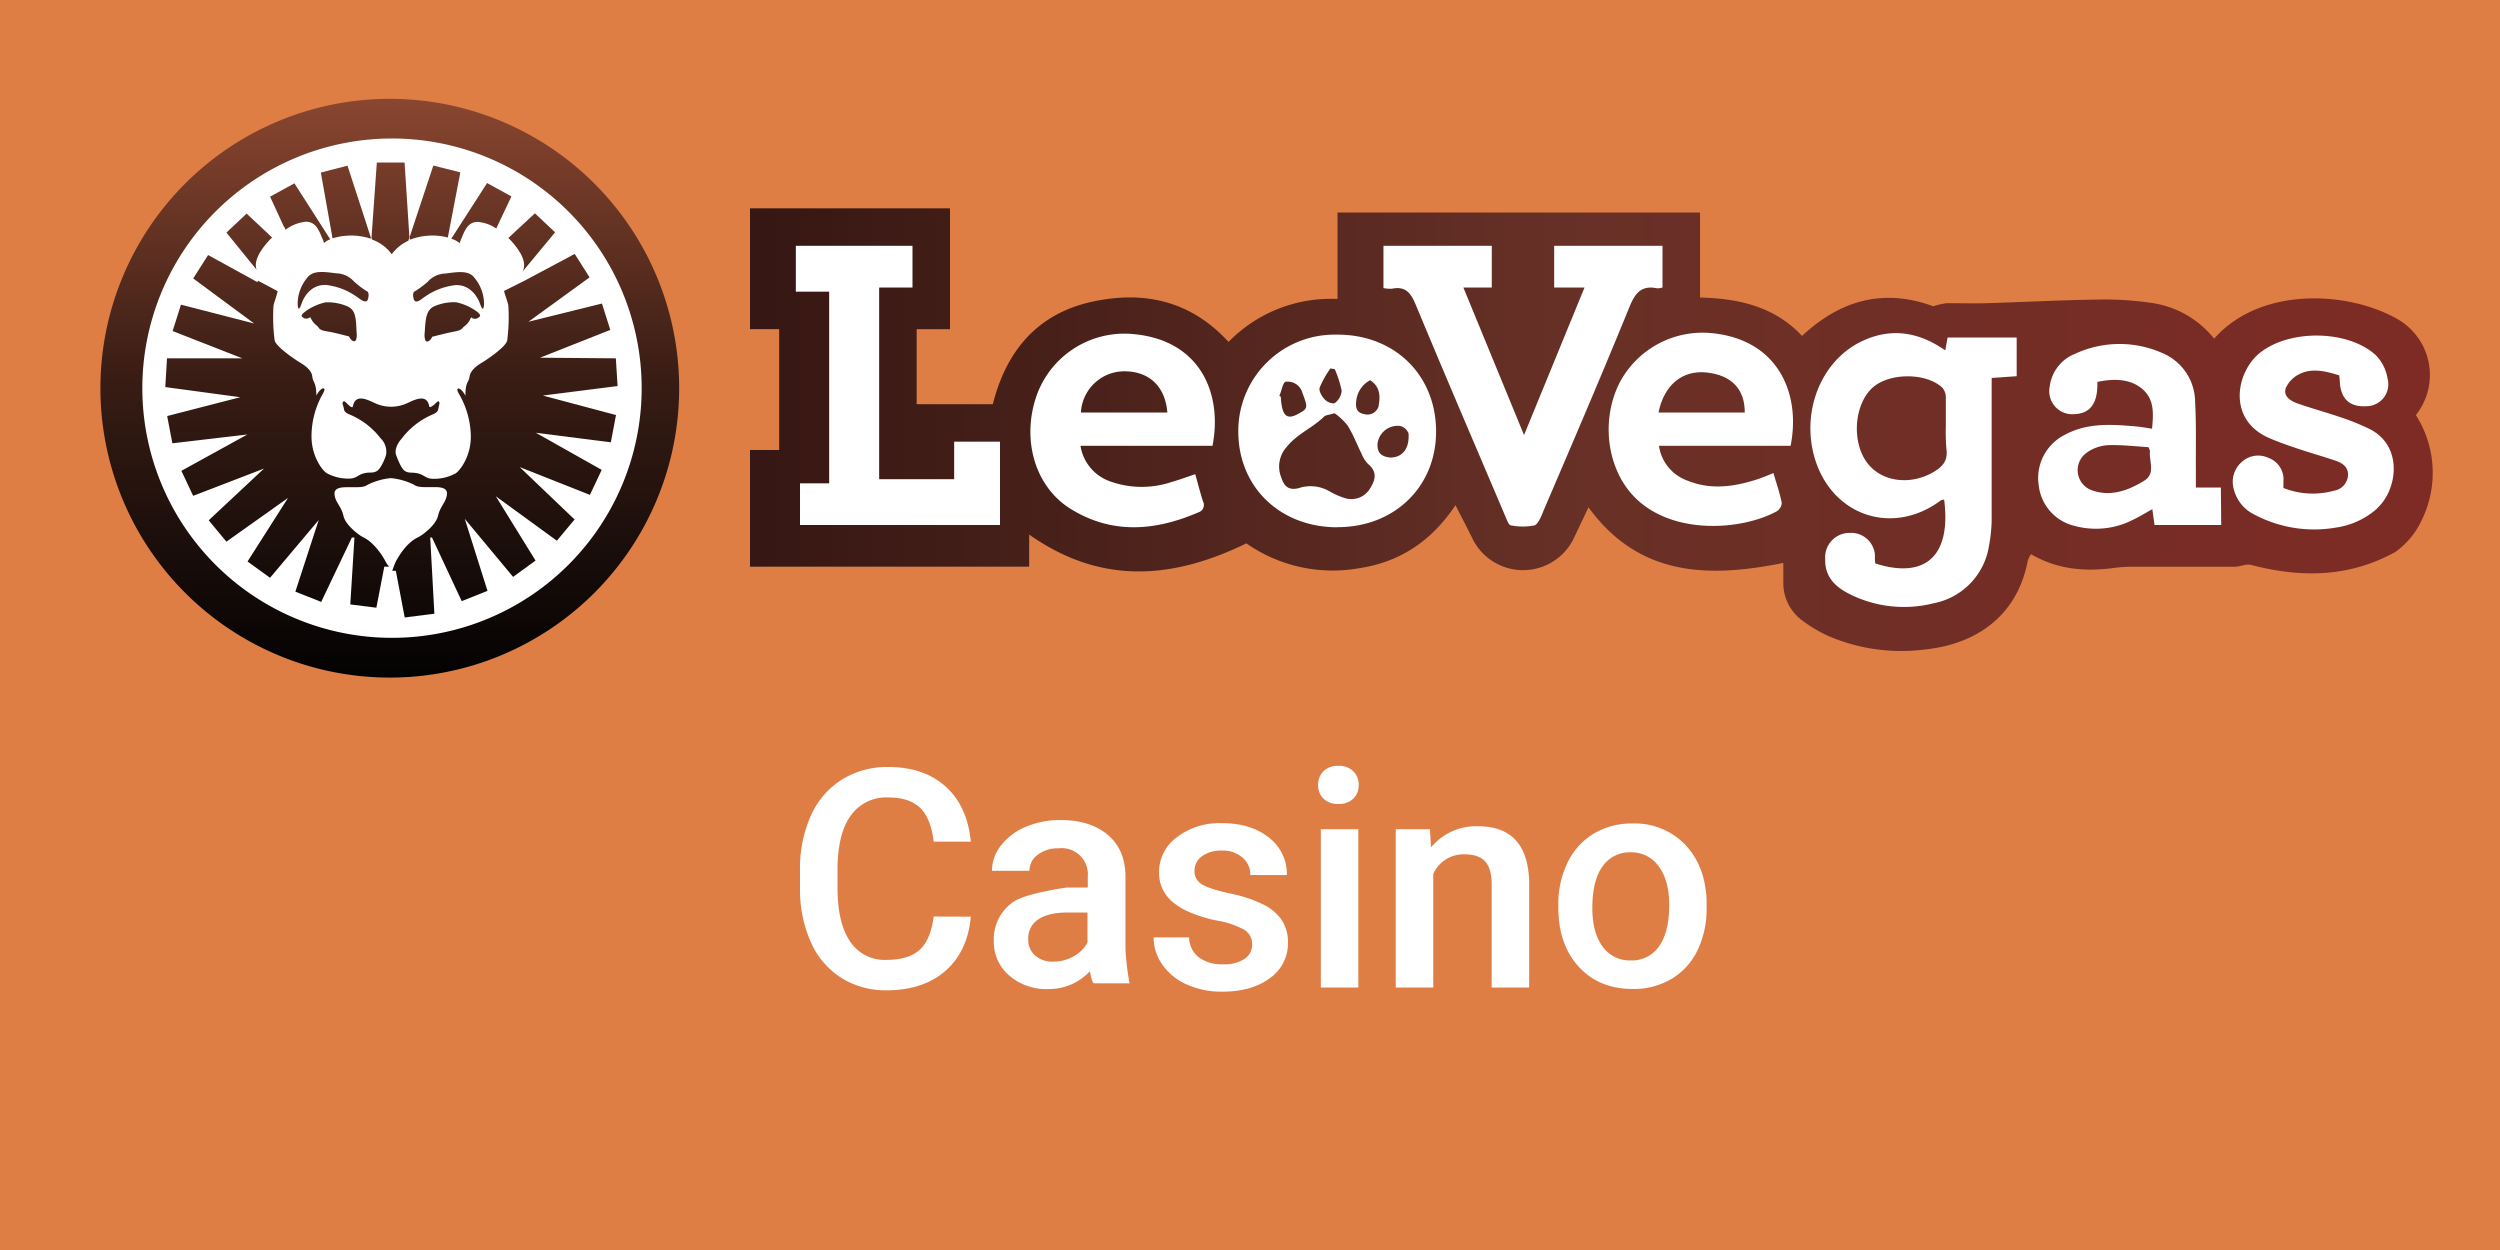
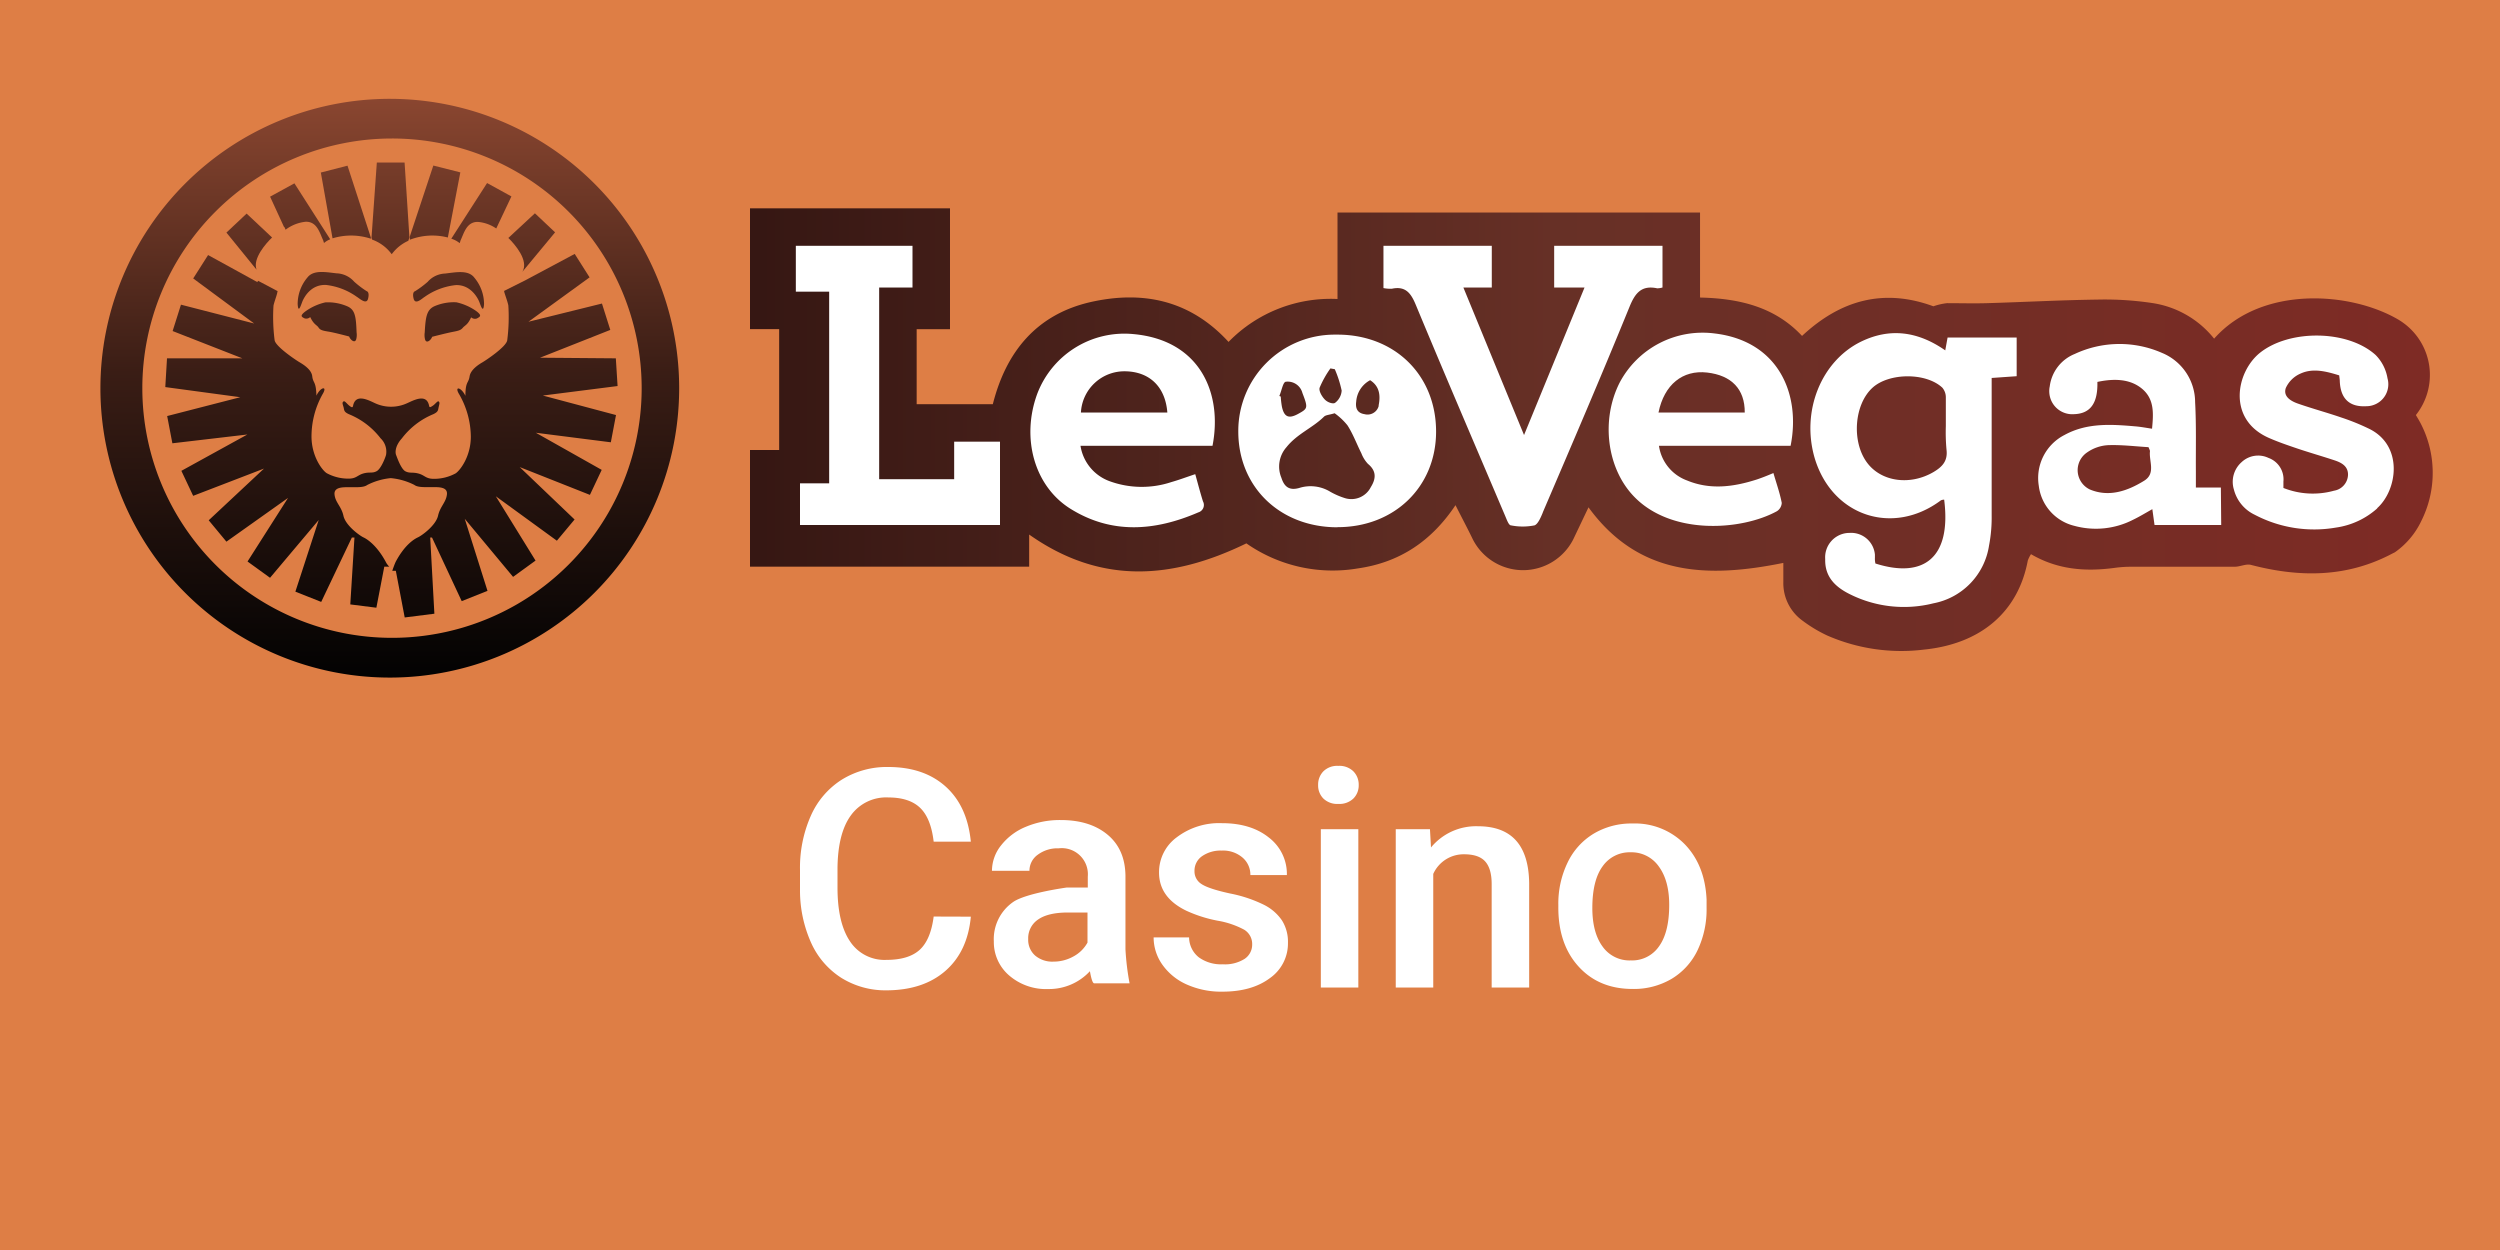
<svg xmlns="http://www.w3.org/2000/svg" xmlns:xlink="http://www.w3.org/1999/xlink" viewBox="0 0 600 300">
  <defs>
    <style>.cls-2{fill:#fff}</style>
    <linearGradient id="linear-gradient" x1="93.55" y1="534.39" x2="93.55" y2="394.72" gradientTransform="matrix(1 0 0 -1 0 558.11)" gradientUnits="userSpaceOnUse">
      <stop offset="0" stop-color="#8a4630" />
      <stop offset=".47" stop-color="#3a1d15" />
      <stop offset="1" stop-color="#020202" />
    </linearGradient>
    <linearGradient id="linear-gradient-2" x1="93.94" y1="535.16" x2="93.94" y2="393.28" xlink:href="#linear-gradient" />
    <linearGradient id="linear-gradient-3" x1="59.82" y1="534.41" x2="59.82" y2="394.74" xlink:href="#linear-gradient" />
    <linearGradient id="linear-gradient-4" x1="127.59" y1="534.41" x2="127.59" y2="394.74" xlink:href="#linear-gradient" />
    <linearGradient id="linear-gradient-5" x1="108.56" y1="534.41" x2="108.56" y2="394.74" xlink:href="#linear-gradient" />
    <linearGradient id="linear-gradient-6" x1="107.66" y1="534.41" x2="107.66" y2="394.74" xlink:href="#linear-gradient" />
    <linearGradient id="linear-gradient-7" x1="79.03" y1="534.41" x2="79.03" y2="394.74" xlink:href="#linear-gradient" />
    <linearGradient id="linear-gradient-8" x1="79.95" y1="534.41" x2="79.95" y2="394.74" xlink:href="#linear-gradient" />
    <linearGradient id="linear-gradient-9" x1="93.72" y1="534.29" x2="93.72" y2="394.62" xlink:href="#linear-gradient" />
    <linearGradient id="linear-gradient-10" x1="82.98" y1="534.41" x2="82.98" y2="394.74" xlink:href="#linear-gradient" />
    <linearGradient id="linear-gradient-11" x1="72.04" y1="534.41" x2="72.04" y2="394.74" xlink:href="#linear-gradient" />
    <linearGradient id="linear-gradient-12" x1="115.53" y1="534.41" x2="115.53" y2="394.74" xlink:href="#linear-gradient" />
    <linearGradient id="linear-gradient-13" x1="104.38" y1="534.41" x2="104.38" y2="394.74" xlink:href="#linear-gradient" />
    <linearGradient id="linear-gradient-14" x1="581.04" y1="455.34" x2="182.86" y2="455.34" gradientTransform="matrix(1 0 0 -1 0 558.11)" gradientUnits="userSpaceOnUse">
      <stop offset="0" stop-color="#7e2b25" />
      <stop offset=".52" stop-color="#673026" />
      <stop offset="1" stop-color="#361713" />
    </linearGradient>
    <linearGradient id="linear-gradient-15" x1="580.77" y1="448.64" x2="182.59" y2="448.64" xlink:href="#linear-gradient-14" />
    <linearGradient id="linear-gradient-16" x1="580.77" y1="452.1" x2="182.59" y2="452.1" xlink:href="#linear-gradient-14" />
    <linearGradient id="linear-gradient-17" x1="580.77" y1="462.34" x2="182.59" y2="462.34" xlink:href="#linear-gradient-14" />
    <linearGradient id="linear-gradient-18" x1="580.77" y1="462.77" x2="182.59" y2="462.77" xlink:href="#linear-gradient-14" />
    <linearGradient id="linear-gradient-19" x1="580.77" y1="465.5" x2="182.59" y2="465.5" xlink:href="#linear-gradient-14" />
    <linearGradient id="linear-gradient-20" x1="580.77" y1="445.53" x2="182.59" y2="445.53" xlink:href="#linear-gradient-14" />
    <linearGradient id="linear-gradient-21" x1="580.77" y1="463.94" x2="182.59" y2="463.94" xlink:href="#linear-gradient-14" />
    <linearGradient id="linear-gradient-22" x1="580.77" y1="464.06" x2="182.59" y2="464.06" xlink:href="#linear-gradient-14" />
    <linearGradient id="linear-gradient-23" x1="581.87" y1="455" x2="182.21" y2="455" xlink:href="#linear-gradient-14" />
  </defs>
  <g id="Layer_2" data-name="Layer 2">
    <g id="Layer_1-2" data-name="Layer 1">
      <path fill="#de7e45" d="M0 0h600v300H0z" />
      <g id="Layer_2-2" data-name="Layer 2">
        <g id="LeoVegas">
-           <circle class="cls-2" cx="94.05" cy="93.17" r="65.88" />
          <path d="M93.56 23.72A69.45 69.45 0 1 0 163 93.18a69.45 69.45 0 0 0-69.44-69.46zm.52 129.36A59.92 59.92 0 1 1 154 93.15a59.92 59.92 0 0 1-59.92 59.93z" fill="url(#linear-gradient)" />
          <path d="M148.22 92.65L147.8 86l-18.19-.15 16.86-6.67-2-6.33-17.64 4.37 14.67-10.65-3.57-5.63L126 67.31l-5 2.5V70c.28 1 .76 2.19 1 3.3a43.7 43.7 0 0 1-.27 8.4c-.28 1.55-5 4.7-5.88 5.22s-2.89 1.73-3.15 3.43-1 1.14-1 4.65c-1-2.1-2.68-2.4-1.57-.5a20.77 20.77 0 0 1 2.87 10.29c0 4.67-2.47 8-3.63 8.81a10.84 10.84 0 0 1-5.26 1.32c-1.93 0-2.15-.85-3.64-1.26s-2.09 0-3.16-.54-2-3.32-2.24-3.9-.29-2.16 1.37-4A18.25 18.25 0 0 1 104 99.4c1.26-.6 1.11-1 1.3-1.79s.26-1 0-1.25-.81.6-1.41 1-.84.55-.93-.09c-.58-2.54-3-1.53-4.6-.8l-.63.29a9.19 9.19 0 0 1-7.74 0l-.55-.26c-1.59-.73-4.07-1.81-4.68.77-.09.64-.33.56-.93.09s-1.1-1.27-1.41-1-.24.46 0 1.25 0 1.19 1.3 1.79a18.24 18.24 0 0 1 7.61 5.78 4.43 4.43 0 0 1 1.32 4c-.15.59-1.18 3.32-2.25 3.9s-1.66.13-3.15.54-1.71 1.26-3.6 1.25a10.84 10.84 0 0 1-5.26-1.32c-1.16-.78-3.63-4.14-3.63-8.81a20.82 20.82 0 0 1 2.74-10.28c1.11-1.9-.59-1.6-1.56.5-.08-3.51-.81-2.95-1-4.65s-2.3-2.92-3.15-3.43-5.6-3.67-5.88-5.22a43.76 43.76 0 0 1-.27-8.33c.23-1 .64-2 .89-3a2.36 2.36 0 0 1 .1-.46l-4.73-2.5-.11.35-11.85-6.51-3.57 5.62L61 77.64l-17.57-4.52-2 6.33L58.17 86H40.08l-.41 6.9 18 2.43-17.55 4.52 1.25 6.54 18-2.11L43.53 113l2.83 6 17-6.54-13.27 12.41 4.25 5.13 14.79-10.5-9.72 15.26 5.4 3.91 11.68-13.87-5.6 17.2 6.2 2.46L84.45 129h.62l-1 16.06 6.26.79 1.9-9.85h1.19a5 5 0 0 1-.67-.84c-2.11-4.07-4.5-5.71-5.49-6.17s-4.33-2.9-4.83-5.19-1.93-3.17-2.14-5.09 2.18-1.78 3.77-1.78 3.24.09 4.07-.53a15.74 15.74 0 0 1 5.65-1.65 15.69 15.69 0 0 1 5.65 1.62c.81.63 2.47.54 4.07.54s4-.15 3.76 1.78-1.62 2.83-2.13 5.09-3.76 4.69-4.84 5.19-3.21 1.94-5.27 5.76c-.3.56-.88 2.27-.88 2.27H95l2.13 11.19 7.12-.9-1-18.29h.43l7.13 15.27 6.19-2.46-5.46-17.3 11.6 13.94 5.39-3.91-9.53-15.43 14.65 10.66 4.25-5.09-13.17-12.58 16.85 6.67 2.83-6-15.81-8.91 18 2.29 1.24-6.54-17.56-4.68z" fill="url(#linear-gradient-2)" />
          <path d="M65.3 57l-6.11-5.74-4.85 4.56 7.23 8.9c-.99-2.65 2.29-6.36 3.73-7.72z" fill="url(#linear-gradient-3)" />
          <path d="M125.37 65.23l7.85-9.47-4.84-4.57-6.38 5.92c1.54 1.48 5 5.46 3.37 8.12z" fill="url(#linear-gradient-4)" />
          <path d="M114.33 74.68a13.17 13.17 0 0 0-4.81-2.13 11.72 11.72 0 0 0-5.38 1c-1.74.89-2 2.51-2.21 6.27a4.27 4.27 0 0 0 .08 1.63c.3 1.12 1.44.19 1.7-.62 0 0 3.45-.89 4.85-1.16s2-.39 2.51-1 1.17-.65 2-2.51a1.4 1.4 0 0 0 1.4.27c.75-.43 1.29-.66-.14-1.75z" fill="url(#linear-gradient-5)" />
          <path d="M116.17 73a9.86 9.86 0 0 0-2.32-6.35c-1.44-1.93-4.42-1.31-7-1a5.87 5.87 0 0 0-4.22 2 23.37 23.37 0 0 1-3.03 2.25s-.73.12-.34 1.75 2 0 2.66-.4a15.86 15.86 0 0 1 7.4-2.82c3.64-.19 5.38 3.14 5.73 4.07s.95 2.8 1.12.5z" fill="url(#linear-gradient-6)" />
          <path d="M83.48 73.57a11.76 11.76 0 0 0-5.39-1 13.13 13.13 0 0 0-4.8 2.17c-1.43 1.09-.88 1.31-.19 1.67a1.35 1.35 0 0 0 1.35-.32c.89 1.87 1.59 1.87 2 2.52s1.12.77 2.51 1 4.84 1.15 4.84 1.15c.27.82 1.41 1.74 1.7.63a4.08 4.08 0 0 0 .08-1.63c-.13-3.76-.36-5.35-2.1-6.19z" fill="url(#linear-gradient-7)" />
          <path d="M88.35 71.63c.39-1.63-.35-1.75-.35-1.75a22.63 22.63 0 0 1-3-2.28 5.89 5.89 0 0 0-4.22-2c-2.55-.28-5.53-.9-7 1a9.86 9.86 0 0 0-2.34 6.4c.15 2.29.73.4 1.09-.54s2-4.25 5.73-4.07a15.79 15.79 0 0 1 7.38 2.85c.7.42 2.36 2.01 2.71.39z" fill="url(#linear-gradient-8)" />
          <path d="M93.78 60.71L94 61l.21-.24A9.91 9.91 0 0 1 98 57.79l.26-.81L97.1 39h-6.66l-1.28 18.09.14.41a10 10 0 0 1 4.48 3.21z" fill="url(#linear-gradient-9)" />
          <path d="M89 57.29V57l-5.6-17.24-6.4 1.65 2.81 15.79a15.17 15.17 0 0 1 9.19.09z" fill="url(#linear-gradient-10)" />
          <path d="M68.24 54.42l.3.71a9.64 9.64 0 0 1 4.82-1.91c2.74-.07 3.35 2.67 4.19 4.42l.21.68a5.13 5.13 0 0 1 1.49-.89L70.66 44l-5.84 3.2 3.38 7.35a.19.19 0 0 1 .04-.13z" fill="url(#linear-gradient-11)" />
          <path d="M110.33 58.36l.21-.68c.83-1.75 1.45-4.49 4.18-4.42a9.11 9.11 0 0 1 4.38 1.58l.27-.58 3.37-7.12-5.84-3.21-8.59 13.36a6 6 0 0 1 2.02 1.07z" fill="url(#linear-gradient-12)" />
          <path d="M107.48 57l3-15.63-6.48-1.64-5.68 17.13.05.68a14.94 14.94 0 0 1 9.11-.54z" fill="url(#linear-gradient-13)" />
          <path class="cls-2" d="M578.06 101c-.36-.69-.69-1.22-1-1.71.07-.11.12-.21.2-.32a15.48 15.48 0 0 0-3.06-21.66 12.75 12.75 0 0 0-1.24-.83c-9.87-5.9-30.08-3.48-41.28 6.91-3.61-4.58-11.21-9.08-17-10-4.3-.66-8.66.06-13 .16-8.71.12-17.42.13-26.14.39-3.17.09-6.36.47-9.52.47a14.21 14.21 0 0 0-3.21.28c-11.75-4.36-20.49-1.06-29.63 7.54-6.45-7-26.2-9.1-26.2-9.1V53h-85.07l-.07 19.44c-9.69-.44-20.52 4.65-27.26 11.56-9.16-10-19-13.56-31.34-10.76-12.88 2.93-21 12.41-24.14 24.74H218V78h7V51h-43v27h7v31h-7v26h64v-9.3c17.18 12 36.41 11.07 54 2.47 7.71 5.4 17 8.36 26.3 6.76 9.85-1.42 17.46-7.23 23.16-15.79 1.53 3.06 3.86 7.33 5.1 9.92 3.33 6.58 10.19 8 16.77 4.71 2.53-1.29 3.55-2.81 4.83-5.35l4.58-9.66c12 16.46 29.67 18.34 47.56 14.75l.25 4.32a12 12 0 0 0 5.06 9.54 26.34 26.34 0 0 0 5.24 2.93 38.28 38.28 0 0 0 21.49 3.3c13.39-1.36 22.54-7.32 24.81-19.64a29.11 29.11 0 0 1 1.7-2.46c6.64 2.71 11.73 4.81 18.81 4.22a18.92 18.92 0 0 0 3.78-.72h24.71c1.29.44 3.62-1.24 4.78-.93 11.57 3.05 21.9 4 32.68-1.85l.46-.23a19 19 0 0 0 6.25-7.46 25.83 25.83 0 0 0-.26-23.53z" />
          <path d="M467 102.29v-6.9a3.59 3.59 0 0 0-.85-2.36c-3.94-3.65-12.73-3.59-16.72 0-4.42 4-5.1 12.93-1.34 18 3.42 4.62 10.37 5.56 16 2.23 2.05-1.22 3.38-2.62 3.08-5.26a45.17 45.17 0 0 1-.17-5.71z" fill="url(#linear-gradient-14)" />
          <path d="M326.72 108.77c-1.13-2.24-2-4.63-3.33-6.69a15.39 15.39 0 0 0-3.08-2.9c-1.28.4-2.13.4-2.56.83-2.75 2.71-6.44 4.1-9 7.32a7 7 0 0 0-1.21 7.35c.7 2.19 1.92 3.09 4.25 2.44a9.06 9.06 0 0 1 7.49.91 17.9 17.9 0 0 0 3.57 1.54 5.22 5.22 0 0 0 6.15-2.67c1.25-2 1.39-3.85-.68-5.56a7.69 7.69 0 0 1-1.6-2.57z" fill="url(#linear-gradient-15)" />
-           <path d="M336 102.23a4.86 4.86 0 0 0-5.39 4.25 3.54 3.54 0 0 0 0 .65c.1 2 1.54 2.53 3.08 2.68 2.88 0 4.62-2.17 4.36-5.76a2.79 2.79 0 0 0-2.05-1.82z" fill="url(#linear-gradient-16)" />
          <path d="M307.64 97.5c.52 2.6 1.65 3.08 3.94 1.82s2.39-1.4 1-5a3.64 3.64 0 0 0-4-2.7c-.68.11-1 2.21-1.54 3.41l.34.15a20.81 20.81 0 0 0 .26 2.32z" fill="url(#linear-gradient-17)" />
          <path d="M327.49 99.4a2.77 2.77 0 0 0 3.39-1.94v-.21c.45-2.28.25-4.54-2.05-6a6.34 6.34 0 0 0-3.34 5.13c-.22 1.62.27 2.75 2 3.02z" fill="url(#linear-gradient-18)" />
          <path d="M320.43 96.67a4 4 0 0 0 1.57-2.92 26.55 26.55 0 0 0-1.65-5.14l-1.05-.19a23.86 23.86 0 0 0-2.59 4.63c-.24.78.57 2.17 1.3 2.89s1.99 1.06 2.42.73z" fill="url(#linear-gradient-19)" />
          <path d="M516 108.23a5.59 5.59 0 0 0-.37-.91c-3.2-.19-6.47-.6-9.72-.48a9.71 9.71 0 0 0-5 1.74 5.13 5.13 0 0 0 .65 8.89c4.62 1.93 9.06.37 13.08-2.12 2.81-1.78 1.05-4.7 1.36-7.12z" fill="url(#linear-gradient-20)" />
          <path d="M409.71 89.41c-5.88-.67-10.3 2.89-11.67 9.59h20.7c.03-5.59-3.15-8.91-9.03-9.59z" fill="url(#linear-gradient-21)" />
          <path d="M270 89.11A10.45 10.45 0 0 0 259.42 99h20.74c-.48-6.21-4.3-9.82-10.16-9.89z" fill="url(#linear-gradient-22)" />
          <path d="M580.83 101.37c-.38-.69-.7-1.22-1-1.72v-.06a15.44 15.44 0 0 0-2.9-22c-.4-.3-.82-.58-1.25-.84-11.47-6.78-32.92-8.32-44.29 4.53a23.4 23.4 0 0 0-14.77-8.54 76.64 76.64 0 0 0-13.2-.84c-8.83.12-17.66.6-26.5.86-3.21.09-6.45 0-9.65 0a15.26 15.26 0 0 0-3.26.75c-11.91-4.37-22.26-1.53-31.52 7.11-6.54-7-15.12-9-24.48-9.21V51H321v20.76a34.22 34.22 0 0 0-26.15 10.3c-9.26-10.1-20.68-12.38-33.17-9.55-13 3-20.24 12-23.4 24.49H220V79h8V50h-48v29h7v29h-7v28h67v-7.71c17.13 12.1 34.33 10.79 52.13 2.12a36.17 36.17 0 0 0 26.81 6c10-1.44 17.62-6.54 23.38-15.17 1.55 3.08 2.92 5.63 4.17 8.23a13.52 13.52 0 0 0 24.08 0l3.67-7.71c12.09 16.6 28.68 17 46.76 13.34v4.59a11.09 11.09 0 0 0 4.65 9.3 33.31 33.31 0 0 0 5.9 3.54 44.39 44.39 0 0 0 23.24 3.37c13.57-1.37 22.57-9 24.88-21.37a7.83 7.83 0 0 1 .77-1.53c6.37 3.74 13.08 4.22 20 3.3a28.75 28.75 0 0 1 3.82-.28h25.05c1.32 0 2.73-.75 3.91-.45 11.73 3.07 23.14 3.07 34.08-2.79l.47-.23a19.21 19.21 0 0 0 6.33-7.49 25.76 25.76 0 0 0-.27-23.69zM240 126h-48v-10h7V70h-8V59h28v10h-8v46h18v-9h11zm51-19h-31.68a10.8 10.8 0 0 0 6.83 8.43 22.51 22.51 0 0 0 15 .26c1.81-.51 3.57-1.18 5.71-1.89.65 2.31 1.19 4.43 1.85 6.52a1.84 1.84 0 0 1-.75 2.5 1.94 1.94 0 0 1-.36.15c-10.37 4.48-20.76 5.33-30.7-.87-8.69-5.44-11.82-16.95-8-27.48A22.37 22.37 0 0 1 272 80.18c16 1.44 21.46 14.17 19 26.82zm30 19.55c-13.87 0-23.87-9.74-23.81-23.12a23.11 23.11 0 0 1 23.11-23.12h.7c13.76 0 23.67 9.75 23.66 23.27 0 13.24-10 22.94-23.63 22.94zm49.28-3.55c-.48 1.14-1.16 2.79-2 3.09a14.47 14.47 0 0 1-5.64 0c-.54 0-1-1.34-1.34-2.13-7.2-16.95-14.44-33.78-21.49-50.75-1.17-2.85-2.48-4.62-5.78-3.91a8.87 8.87 0 0 1-2-.16V59h26v10h-6.82l14.56 35.41L380.29 69H373V59h26v10a4.94 4.94 0 0 1-1.26.2c-3.75-.8-5.29 1.08-6.65 4.42-6.74 16.54-13.81 33-20.83 49.38zm59.46-16h-31.59a10.44 10.44 0 0 0 6.76 8.32c5.57 2.3 11.18 1.54 16.71-.24 1.23-.41 2.42-.88 4-1.55.71 2.45 1.54 4.78 2 7.16a2.52 2.52 0 0 1-1.16 2C418 127.34 401 128.58 392 119c-6.33-6.72-7.83-18.16-3.3-27.14a22.52 22.52 0 0 1 22.73-11.84c15.51 1.81 20.79 14.67 18.31 26.98zM484 90.29l-6 .42v33.07a35.68 35.68 0 0 1-.63 7.15A16.65 16.65 0 0 1 464 144.8a29 29 0 0 1-20.54-2.45c-3.18-1.69-5.53-4.08-5.41-8.17a5.86 5.86 0 0 1 5.42-6.27h.26a5.73 5.73 0 0 1 6.25 5.21v.72a5.3 5.3 0 0 0 .12 1.4c11.53 3.67 18.28-1.31 16.5-15.32a1.91 1.91 0 0 0-.78.16c-11.59 8.67-26.22 3.74-30.33-10.25-3.21-11.15 1.57-23.13 11.14-27.83 6.95-3.38 13.64-2.5 20.23 2.09.2-1.08.36-2 .56-3.08H484zM533.09 126h-16c-.18-1.27-.34-2.45-.53-3.8-1.63.91-3.08 1.8-4.6 2.53a19.55 19.55 0 0 1-14.08 1.48 11.27 11.27 0 0 1-8.57-9.61 11.61 11.61 0 0 1 6.14-12.19c5.45-3 11.33-2.58 17.2-2.07 1.23.11 2.42.34 3.84.55.34-3.58.61-7.07-2.39-9.58s-7-2.44-10.73-1.65c.14 5.15-1.71 7.62-5.6 7.74a5.52 5.52 0 0 1-5.93-5.08 5.31 5.31 0 0 1 .1-1.59 9.68 9.68 0 0 1 6-7.78 25.36 25.36 0 0 1 20.95-.25 12.82 12.82 0 0 1 7.94 11.85c.3 5.54.14 11.1.18 16.63V117h6zm37.46-4a18.8 18.8 0 0 1-9.93 4.62 30.63 30.63 0 0 1-19.49-3.08 9.25 9.25 0 0 1-5-6.07 6.3 6.3 0 0 1 1.87-6.57 5.78 5.78 0 0 1 6.44-1 5.46 5.46 0 0 1 3.58 5.67v1.54a19.06 19.06 0 0 0 12.14.66 4 4 0 0 0 3.36-3.71c.1-2.13-1.54-3-3.08-3.53-3-1-6.16-1.9-9.12-2.9-2.27-.77-4.53-1.54-6.74-2.51-10.14-4.42-7.93-15.84-2.19-20.45 7.06-5.64 21-5.56 27.75.52a10.34 10.34 0 0 1 2.86 5.6 5.27 5.27 0 0 1-3.64 6.5 4.83 4.83 0 0 1-1.37.2c-4.08.26-6.27-1.77-6.44-6 0-.4-.08-.78-.14-1.4-3.22-1-6.32-1.77-9.24-.45a6.86 6.86 0 0 0-3.58 3.49c-.69 2.06 1.28 3.19 3.08 3.79 3.39 1.18 6.88 2.12 10.27 3.29a53.69 53.69 0 0 1 6.9 2.82c8 4.14 6.52 14.6 1.68 18.93z" fill="url(#linear-gradient-23)" />
        </g>
      </g>
      <path class="cls-2" d="M233 220q-.77 8.35-6.09 13t-14.14 4.68a20 20 0 0 1-10.86-3 19.4 19.4 0 0 1-7.24-8.41 30.7 30.7 0 0 1-2.67-12.58v-4.88a30.77 30.77 0 0 1 2.59-13 19.61 19.61 0 0 1 7.42-8.68 20.53 20.53 0 0 1 11.18-3.05q8.53 0 13.75 4.68T233 202h-8.92q-.65-5.62-3.25-8.12c-1.73-1.66-4.28-2.49-7.63-2.49a10.42 10.42 0 0 0-9 4.32q-3.12 4.29-3.2 12.69v4.6q0 8.46 3 12.92a9.9 9.9 0 0 0 8.77 4.45q5.28 0 7.94-2.4c1.77-1.61 2.89-4.27 3.37-8zM262.58 236c-.38-.07-.71-1.26-1-2.91a13.38 13.38 0 0 1-10 4.28 13.54 13.54 0 0 1-9.42-3.29 10.54 10.54 0 0 1-3.64-8.14 10.85 10.85 0 0 1 4.55-9.4c3-2.19 13-3.54 13-3.54h5v-2.61a6.27 6.27 0 0 0-7-6.79 7.91 7.91 0 0 0-5 1.53 4.69 4.69 0 0 0-2 3.87h-9a9.83 9.83 0 0 1 2.19-6.11 14.52 14.52 0 0 1 5.94-4.46 21 21 0 0 1 8.39-1.62q7 0 11.22 3.51t4.3 9.85v17.64a61.89 61.89 0 0 0 1 8.25V236zm-9.76-5.21a9.76 9.76 0 0 0 4.8-1.24 8.34 8.34 0 0 0 3.38-3.33V219h-4.64c-3.18 0-5.58.55-7.18 1.66a5.38 5.38 0 0 0-2.41 4.71 5 5 0 0 0 1.65 3.95 6.34 6.34 0 0 0 4.4 1.47zM300.52 226.69a4 4 0 0 0-1.93-3.57 20.8 20.8 0 0 0-6.4-2.16 32.62 32.62 0 0 1-7.46-2.38q-6.57-3.17-6.56-9.19a10.37 10.37 0 0 1 4.25-8.44 16.82 16.82 0 0 1 10.82-3.39q7 0 11.3 3.46a11 11 0 0 1 4.31 9h-8.76a5.41 5.41 0 0 0-1.88-4.2 7.16 7.16 0 0 0-5-1.68 7.8 7.8 0 0 0-4.71 1.34 4.22 4.22 0 0 0-1.82 3.57 3.55 3.55 0 0 0 1.7 3.13q1.69 1.13 6.85 2.26a32.31 32.31 0 0 1 8.09 2.7 11.38 11.38 0 0 1 4.36 3.77 9.61 9.61 0 0 1 1.43 5.34 10.16 10.16 0 0 1-4.36 8.52q-4.33 3.23-11.4 3.23a20.24 20.24 0 0 1-8.55-1.73 14.15 14.15 0 0 1-5.84-4.76 11.31 11.31 0 0 1-2.09-6.53h8.51a6.18 6.18 0 0 0 2.34 4.78 9.08 9.08 0 0 0 5.73 1.67 8.85 8.85 0 0 0 5.27-1.31 4.09 4.09 0 0 0 1.8-3.43zM316.35 188.41a4.55 4.55 0 0 1 1.26-3.29 4.71 4.71 0 0 1 3.59-1.31 4.78 4.78 0 0 1 3.61 1.31 4.53 4.53 0 0 1 1.28 3.29 4.43 4.43 0 0 1-1.28 3.24 4.84 4.84 0 0 1-3.61 1.29 4.78 4.78 0 0 1-3.59-1.29 4.45 4.45 0 0 1-1.26-3.24zM326 237h-9v-38h9zM343.19 199l.25 4.39a14 14 0 0 1 11.26-5.09q12.09 0 12.3 13.59V237h-9v-24.82q0-3.65-1.52-5.39t-5-1.76a8 8 0 0 0-7.5 4.71V237h-9v-38zM374 217.16a22.56 22.56 0 0 1 2.23-10.16 16.25 16.25 0 0 1 6.27-6.93 17.61 17.61 0 0 1 9.27-2.43 16.74 16.74 0 0 1 12.59 5q4.83 5 5.22 13.24v2a22.76 22.76 0 0 1-2.14 10.12 16.09 16.09 0 0 1-6.23 6.91 17.81 17.81 0 0 1-9.37 2.44q-8.1 0-13-5.4T374 217.58zm8.16.74q0 5.91 2.45 9.26a7.92 7.92 0 0 0 6.79 3.34 7.83 7.83 0 0 0 6.78-3.4q2.43-3.39 2.43-9.94 0-5.81-2.5-9.21a8 8 0 0 0-6.78-3.4 7.9 7.9 0 0 0-6.69 3.35q-2.47 3.35-2.48 10z" />
    </g>
  </g>
</svg>